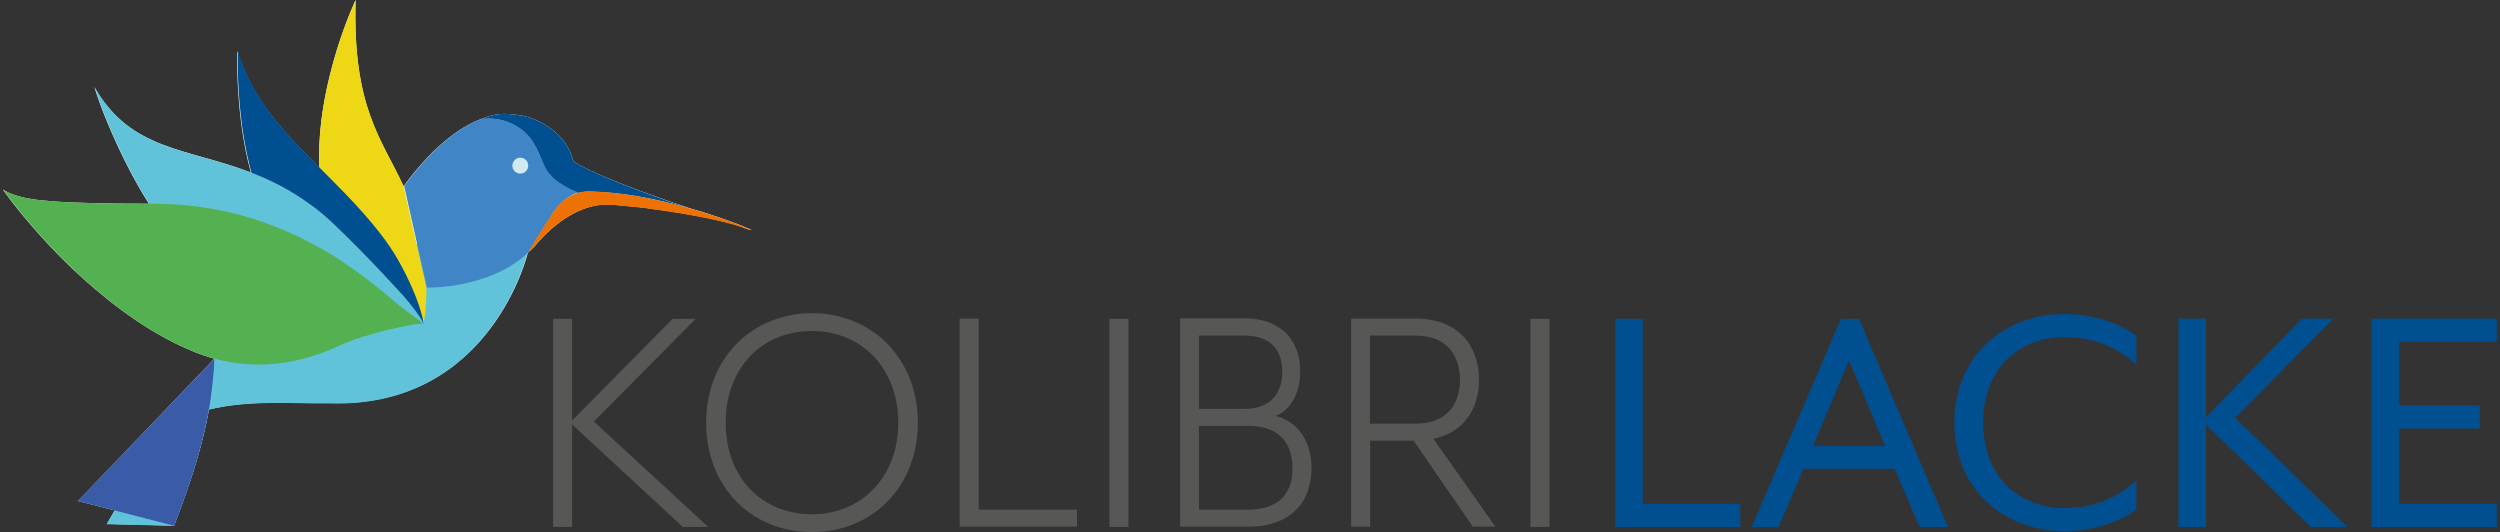
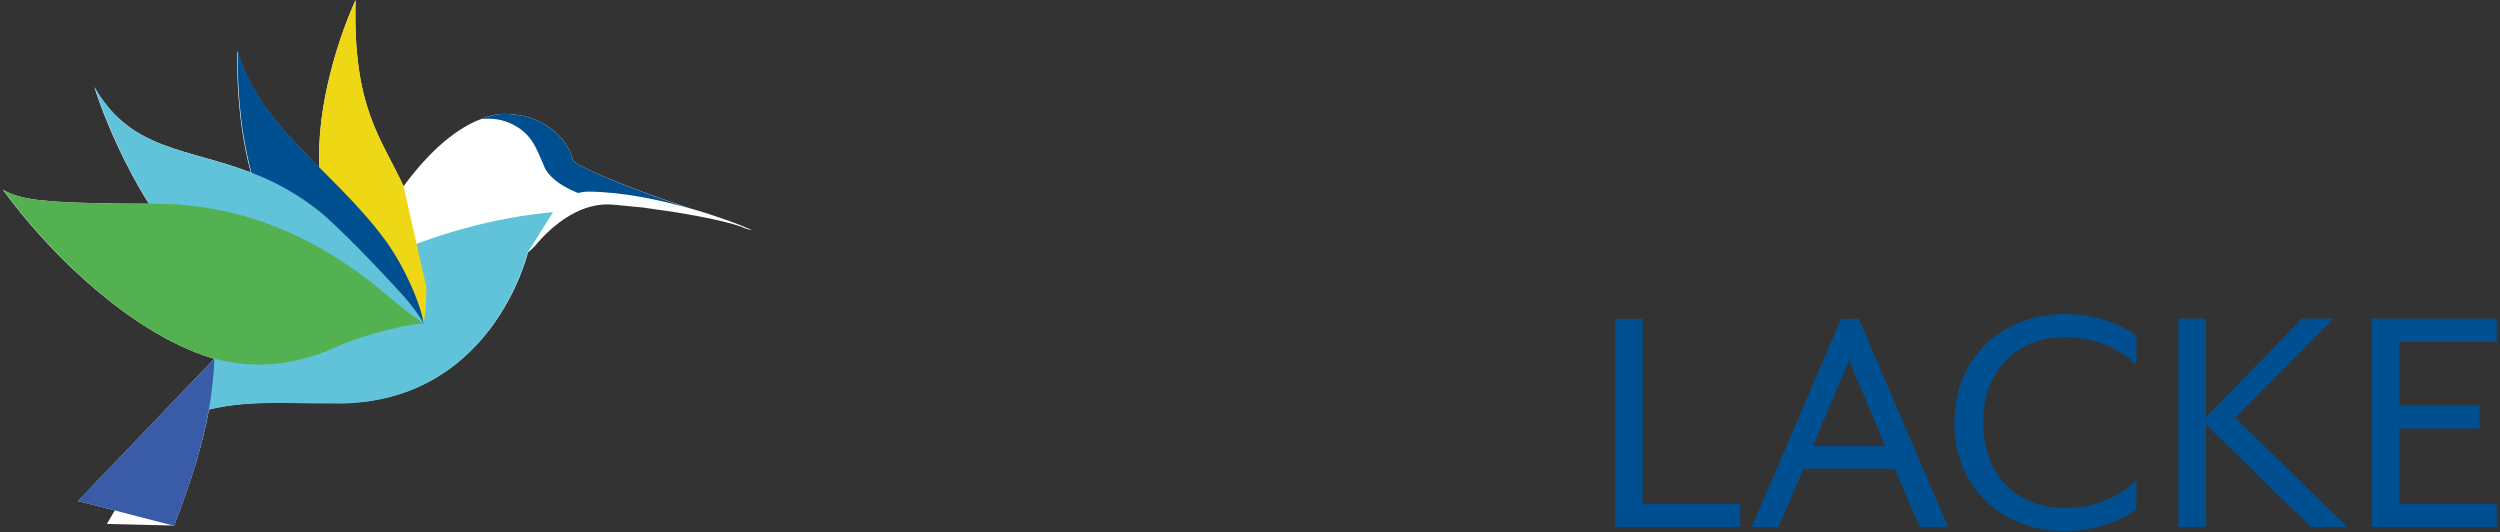
<svg xmlns="http://www.w3.org/2000/svg" width="827pt" height="176pt" viewBox="0 0 827 176" version="1.1">
  <rect x="0" y="0" width="827" height="176" fill="#333333" stroke="none" />
  <g id="surface1">
    <path style=" stroke:none;fill-rule:nonzero;fill:rgb(0%,31.373%,56.863%);fill-opacity:1;" d="M 784.543 174.305 L 825.941 174.305 L 825.941 166.637 L 793.672 166.637 L 793.672 141.762 L 820.266 141.762 L 820.266 134.094 L 793.672 134.094 L 793.672 113.055 L 825.941 113.055 L 825.941 105.387 L 784.543 105.387 Z M 720.625 174.305 L 729.758 174.305 L 729.758 140.426 L 764.418 174.305 L 776.473 174.305 L 739.418 138.195 L 771.953 105.387 L 761.492 105.387 L 729.758 138.02 L 729.758 105.387 L 720.625 105.387 Z M 682.949 175.734 C 691.637 175.734 700.945 172.879 706.707 168.512 L 706.707 158.969 C 701.121 164.051 693.586 168.066 682.949 168.066 C 667.168 168.066 656 156.922 656 139.801 C 656 122.594 667.168 111.539 682.949 111.539 C 693.586 111.539 701.121 115.551 706.707 120.633 L 706.707 111.094 C 701.035 106.723 691.637 103.871 682.949 103.871 C 663.18 103.871 646.516 117.512 646.516 139.801 C 646.516 162.09 663.18 175.734 682.949 175.734 M 599.707 147.559 L 611.676 119.207 L 623.645 147.559 Z M 579.496 174.305 L 588.359 174.305 L 596.605 155.047 L 626.746 155.047 L 634.988 174.305 L 644.387 174.305 L 614.957 105.477 L 609.016 105.477 Z M 534.285 174.305 L 575.684 174.305 L 575.684 166.637 L 543.414 166.637 L 543.414 105.477 L 534.285 105.477 Z M 534.285 174.305 " />
-     <path style=" stroke:none;fill-rule:nonzero;fill:rgb(34.118%,34.118%,33.725%);fill-opacity:1;" d="M 506.27 174.305 L 512.566 174.305 L 512.566 105.477 L 506.27 105.477 Z M 468.152 140.156 L 453.172 140.156 L 453.172 111.004 L 468.152 111.004 C 479.41 111.004 482.957 118.492 482.957 125.625 C 482.957 132.848 479.41 140.156 468.152 140.156 M 474.18 145.152 C 484.551 143.012 489.25 134.898 489.25 125.625 C 489.25 114.836 482.867 105.387 468.152 105.387 L 446.965 105.387 L 446.965 174.219 L 453.258 174.219 L 453.258 145.773 L 467.621 145.773 L 487.211 174.219 L 494.66 174.219 Z M 411.594 135.254 L 396.613 135.254 L 396.613 111.004 L 411.594 111.004 C 421.168 111.004 424.184 116.711 424.184 122.949 C 424.184 129.191 421.168 135.254 411.594 135.254 M 412.746 168.602 L 396.613 168.602 L 396.613 140.871 L 412.746 140.871 C 424.184 140.871 427.551 147.648 427.551 154.871 C 427.641 162.09 424.094 168.602 412.746 168.602 M 390.406 105.387 L 390.406 174.219 L 412.746 174.219 C 427.461 174.219 433.844 165.746 433.844 154.781 C 433.844 147.914 430.918 140.07 422.055 137.574 C 428.348 134.898 430.121 127.941 430.121 122.859 C 430.121 113.32 424.535 105.297 411.504 105.297 L 390.406 105.297 Z M 367.004 174.305 L 373.297 174.305 L 373.297 105.477 L 367.004 105.477 Z M 317.449 105.387 L 317.449 174.219 L 356.277 174.219 L 356.277 168.602 L 323.742 168.602 L 323.742 105.387 Z M 297.148 139.801 C 297.148 157.902 284.914 170.117 268.602 170.117 C 252.027 170.117 240.059 157.988 240.059 139.801 C 240.059 121.703 252.027 109.488 268.602 109.488 C 284.914 109.488 297.148 121.703 297.148 139.801 M 233.586 139.801 C 233.586 160.934 248.391 176 268.602 176 C 288.727 176 303.621 160.934 303.621 139.801 C 303.621 118.762 288.637 103.602 268.602 103.602 C 248.391 103.691 233.586 118.848 233.586 139.801 M 234.297 174.305 L 196.441 139.445 L 230.129 105.477 L 222.504 105.477 L 189.262 139.09 L 189.262 105.477 L 182.969 105.477 L 182.969 174.305 L 189.262 174.305 L 189.262 140.426 L 225.875 174.305 Z M 234.297 174.305 " />
    <path style=" stroke:none;fill-rule:nonzero;fill:rgb(100%,100%,100%);fill-opacity:1;" d="M 1.59 63.125 L 1.059 62.77 C 1.059 62.77 1.238 62.945 1.59 63.125 " />
    <path style=" stroke:none;fill-rule:nonzero;fill:rgb(100%,100%,100%);fill-opacity:1;" d="M 160.008 39.23 C 159.918 39.23 159.918 39.23 160.008 39.23 C 159.918 39.23 159.918 39.23 160.008 39.23 C 160.008 39.23 160.098 39.23 160.098 39.23 C 160.098 39.23 160.008 39.23 160.008 39.23 M 248.566 76.051 C 248.301 75.875 247.328 75.52 246.441 75.16 C 246.262 75.07 246.086 74.984 245.91 74.895 C 245.465 74.715 245.023 74.535 244.578 74.359 C 241.031 73.02 235.27 70.883 228 68.832 C 203.535 60.719 189.883 54.387 189.527 52.961 C 189.262 51.801 188.82 50.73 188.375 49.75 C 188.199 49.484 188.02 49.215 187.934 48.949 C 185.629 44.578 181.285 41.281 176.586 39.41 C 175.434 38.961 174.367 38.605 173.215 38.34 C 166.035 37.09 163.375 37.715 159.297 39.32 C 154.156 41.191 144.848 46.363 134.035 60.895 L 133.5 61.609 C 126.145 45.738 116.57 35.574 117.633 0 C 115.684 4.281 111.961 13.375 109.211 24.52 C 106.816 33.969 105.133 44.938 105.664 55.547 C 94.051 43.867 83.059 32.453 78.539 16.852 C 78.363 21.488 78.449 31.383 80.047 42.797 C 80.754 47.434 81.641 52.246 82.973 57.062 C 61.871 48.949 43.168 49.84 31.199 28.797 C 32.883 34.238 37.141 45.648 43.789 58.043 C 45.473 61.164 47.246 64.285 49.285 67.402 C 35.102 67.402 25.262 67.137 18.434 66.691 C 17.812 66.602 17.195 66.602 16.574 66.512 C 7.086 65.977 2.832 63.84 1.504 63.035 L 2.922 64.016 C 2.301 63.57 1.59 63.125 0.973 62.68 C 1.148 62.945 1.414 63.305 1.68 63.75 C 5.668 69.188 13.469 78.906 23.844 88.801 C 33.859 98.254 46.004 107.883 59.301 114.211 C 60.988 115.016 62.672 115.727 64.355 116.441 C 66.57 117.332 68.699 118.047 70.914 118.672 L 25.793 165.746 L 32.883 167.531 L 38.027 168.867 L 37.582 169.492 L 35.367 173.324 L 57.617 173.859 C 63.645 158.258 67.191 146.223 69.141 135.434 C 82.793 132.043 98.219 133.559 109.477 133.293 C 162.578 134.809 174.633 83.543 174.633 83.543 C 175.078 83.184 175.875 82.473 176.852 81.492 C 178.004 80.152 188.551 66.691 202.383 67.672 C 204.688 67.852 207.523 68.117 210.625 68.473 C 210.98 68.473 211.336 68.473 211.691 68.562 C 213.109 68.652 214.438 68.922 215.77 69.098 C 226.496 70.523 238.816 72.754 245.465 75.07 C 246.086 75.52 248.922 76.32 248.566 76.051 " />
    <path style=" stroke:none;fill-rule:nonzero;fill:rgb(38.039%,76.471%,85.098%);fill-opacity:1;" d="M 182.969 70.168 C 143.074 73.824 106.199 92.281 72.598 117.066 C 72.598 117.066 72.598 117.066 72.512 117.156 C 72.066 117.422 71.445 118.047 70.914 118.582 L 69.941 119.652 C 69.762 120.809 69.586 121.879 69.32 123.039 C 68.344 127.766 68.523 132.133 68.344 134.719 C 68.344 134.719 68.344 135.074 68.344 135.699 C 82.172 132.133 97.953 133.648 109.301 133.473 C 162.402 134.988 174.457 83.719 174.457 83.719 C 174.457 83.719 181.371 72.574 182.969 70.168 " />
    <path style=" stroke:none;fill-rule:nonzero;fill:rgb(93.333%,84.314%,8.235%);fill-opacity:1;" d="M 117.633 0 C 115.684 4.281 111.961 13.375 109.211 24.52 C 106.73 34.414 104.957 45.918 105.754 56.883 C 105.844 58.309 106.02 59.648 106.199 60.984 C 108.238 75.875 116.656 85.234 124.637 91.121 C 128.184 93.707 131.641 97.004 134.301 99.949 C 136.074 101.82 137.578 103.602 138.555 104.852 C 139.531 106.012 140.062 106.812 140.062 106.902 C 140.684 104.496 140.949 101.105 141.035 97.273 C 141.035 96.559 141.035 95.848 141.035 95.043 L 133.5 61.609 C 126.23 45.738 116.656 35.664 117.633 0 " />
    <path style=" stroke:none;fill-rule:nonzero;fill:rgb(0%,31.373%,56.863%);fill-opacity:1;" d="M 140.148 107.078 C 139.797 104.582 138.82 101.375 137.402 97.809 C 135.008 91.832 131.551 85.059 127.562 79.617 C 110.984 56.883 86.074 42.441 78.715 16.852 C 78.539 21.488 78.629 31.383 80.223 42.797 C 81.73 52.871 84.477 64.195 89.355 74.004 C 89.441 74.18 89.531 74.359 89.621 74.535 C 109.121 81.848 122.863 93.262 130.844 100.125 C 135.539 103.871 137.668 105.207 140.148 107.078 " />
    <path style=" stroke:none;fill-rule:nonzero;fill:rgb(38.039%,76.471%,85.098%);fill-opacity:1;" d="M 103.184 68.027 C 74.105 46.363 46.98 56.438 31.289 28.797 C 32.973 34.238 37.227 45.648 43.879 58.043 C 49.816 69.098 57.707 80.957 67.547 90.316 C 68.789 91.477 70.027 92.637 71.359 93.707 C 85.453 105.477 100.969 106.992 113.023 105.652 C 118.344 105.031 124.191 105.207 129.156 105.562 C 132.348 105.832 135.098 106.188 137.137 106.457 C 138.996 106.723 140.062 106.992 140.238 107.078 C 138.73 104.406 136.25 101.016 133.148 97.539 C 127.828 91.656 110.098 72.664 103.184 68.027 " />
    <path style=" stroke:none;fill-rule:nonzero;fill:rgb(0%,31.373%,56.863%);fill-opacity:1;" d="M 228 68.922 C 203.535 60.719 189.883 54.387 189.527 52.961 C 189.262 51.801 188.82 50.73 188.375 49.75 C 188.199 49.484 188.02 49.215 187.934 48.949 C 185.629 44.578 181.285 41.281 176.586 39.41 C 175.434 38.961 174.367 38.605 173.215 38.34 C 166.035 37.09 163.375 37.715 159.297 39.32 C 159.387 39.32 159.387 39.32 159.477 39.32 C 159.562 39.32 159.742 39.32 159.832 39.32 C 159.832 39.32 159.918 39.32 159.918 39.32 C 160.008 39.32 160.098 39.32 160.184 39.32 C 160.184 39.32 160.273 39.32 160.273 39.32 C 162.934 39.141 165.594 39.496 168.074 40.477 C 168.164 40.477 168.25 40.566 168.25 40.566 C 168.695 40.746 169.137 40.926 169.492 41.102 C 176.055 44.402 177.383 49.039 180.043 55.102 C 180.043 55.102 180.043 55.191 180.043 55.191 C 180.398 55.992 180.84 56.707 181.371 57.328 C 181.727 57.773 182.168 58.223 182.613 58.668 C 184.918 60.895 188.109 62.59 191.211 63.84 C 192.277 63.57 193.34 63.391 194.582 63.391 C 206.016 63.48 218.16 66.066 228 68.922 " />
-     <path style=" stroke:none;fill-rule:nonzero;fill:rgb(38.039%,76.471%,85.098%);fill-opacity:1;" d="M 70.914 118.672 L 37.496 169.582 L 35.277 173.414 L 57.527 173.949 C 64 157.453 67.547 144.973 69.406 133.738 C 69.676 132.133 70.383 126.961 70.738 122.148 C 70.828 120.898 70.828 119.742 70.914 118.672 " />
    <path style=" stroke:none;fill-rule:nonzero;fill:rgb(22.745%,35.686%,65.49%);fill-opacity:1;" d="M 70.914 118.672 L 25.703 165.746 L 32.797 167.531 L 57.617 173.949 C 64 157.453 67.547 144.973 69.406 133.738 C 69.676 132.133 70.383 126.961 70.738 122.148 C 70.828 120.898 70.828 119.828 70.914 118.672 " />
-     <path style=" stroke:none;fill-rule:nonzero;fill:rgb(25.098%,52.157%,77.647%);fill-opacity:1;" d="M 191.391 63.75 C 188.285 62.5 185.094 60.805 182.789 58.578 C 182.348 58.133 181.992 57.688 181.551 57.238 C 181.016 56.527 180.574 55.812 180.219 55.102 C 180.219 55.102 180.219 55.012 180.219 55.012 C 177.559 49.039 176.23 44.312 169.672 41.012 C 169.227 40.836 168.785 40.656 168.43 40.477 C 168.34 40.477 168.25 40.391 168.25 40.391 C 165.77 39.41 163.109 39.051 160.449 39.23 C 160.449 39.23 160.363 39.23 160.363 39.23 C 160.273 39.23 160.184 39.23 160.098 39.23 C 160.008 39.23 160.008 39.23 160.008 39.23 C 159.918 39.23 159.742 39.23 159.652 39.23 C 159.562 39.23 159.562 39.23 159.477 39.23 C 154.336 41.102 145.027 46.273 134.211 60.805 L 133.68 61.52 L 141.215 95.133 C 141.215 95.133 161.602 95.758 174.633 83.633 C 174.633 83.633 174.633 83.633 174.723 83.543 C 174.812 83.453 174.902 83.273 175.078 83.008 C 175.078 82.918 175.168 82.918 175.168 82.828 C 175.168 82.738 175.254 82.738 175.254 82.652 C 175.254 82.562 175.344 82.562 175.344 82.473 C 175.344 82.473 175.344 82.383 175.434 82.383 C 177.293 79.352 182.168 71.504 183.324 69.902 C 183.59 69.543 183.855 69.188 184.121 68.832 C 184.207 68.742 184.297 68.652 184.387 68.473 C 184.477 68.387 184.562 68.297 184.652 68.207 C 184.742 68.117 184.742 68.117 184.828 68.027 C 185.008 67.852 185.094 67.762 185.273 67.582 C 186.516 66.336 187.844 65.266 189.352 64.461 C 189.703 64.285 190.059 64.105 190.324 64.016 C 190.324 64.016 190.324 64.016 190.414 64.016 C 190.59 64.016 190.945 63.84 191.391 63.75 " />
-     <path style=" stroke:none;fill-rule:nonzero;fill:rgb(81.961%,91.765%,94.902%);fill-opacity:1;" d="M 169.672 53.852 C 169.137 55.191 169.758 56.707 171.176 57.238 C 172.508 57.773 174.016 57.152 174.547 55.723 C 175.078 54.387 174.457 52.871 173.039 52.336 C 171.621 51.801 170.203 52.516 169.672 53.852 " />
    <path style=" stroke:none;fill-rule:nonzero;fill:rgb(32.549%,69.412%,31.765%);fill-opacity:1;" d="M 1.059 62.77 C 1.059 62.77 1.238 62.945 1.59 63.125 Z M 140.148 107.078 C 137.758 105.207 135.539 103.871 130.844 100.035 C 118.344 89.336 91.836 67.402 50.969 67.402 C 35.988 67.402 25.617 67.137 18.523 66.691 C 17.902 66.602 17.281 66.602 16.66 66.512 C 7.176 65.977 2.922 63.84 1.59 63.035 L 3.012 64.016 C 2.391 63.57 1.68 63.125 1.059 62.68 C 1.238 62.945 1.504 63.305 1.77 63.75 C 5.758 69.188 13.559 78.906 23.93 88.801 C 33.859 98.254 46.004 107.883 59.301 114.211 C 60.988 115.016 62.672 115.727 64.355 116.441 C 82.883 123.844 99.461 120.188 111.516 114.66 C 116.836 112.25 122.953 110.379 128.184 109.129 C 131.551 108.328 134.566 107.703 136.691 107.348 C 138.73 107.078 139.973 106.992 140.148 107.078 " />
-     <path style=" stroke:none;fill-rule:nonzero;fill:rgb(93.333%,44.706%,1.176%);fill-opacity:1;" d="M 248.566 76.051 C 248.301 75.875 247.328 75.52 246.441 75.16 C 246.262 75.07 246.086 74.984 245.91 74.895 C 245.465 74.715 245.023 74.535 244.578 74.359 C 236.156 71.148 214.172 63.57 194.758 63.305 C 193.605 63.305 192.453 63.391 191.391 63.75 C 188.02 64.641 185.273 67.047 183.145 69.988 C 181.727 71.953 174.547 83.543 174.547 83.633 C 174.988 83.273 175.789 82.562 176.762 81.582 C 177.914 80.242 188.465 66.781 202.293 67.762 C 204.598 67.938 207.434 68.207 210.539 68.562 C 210.891 68.562 211.246 68.562 211.602 68.652 C 213.02 68.742 214.348 69.008 215.68 69.188 C 226.406 70.613 238.727 72.844 245.375 75.16 C 246.086 75.52 248.922 76.32 248.566 76.051 " />
  </g>
</svg>